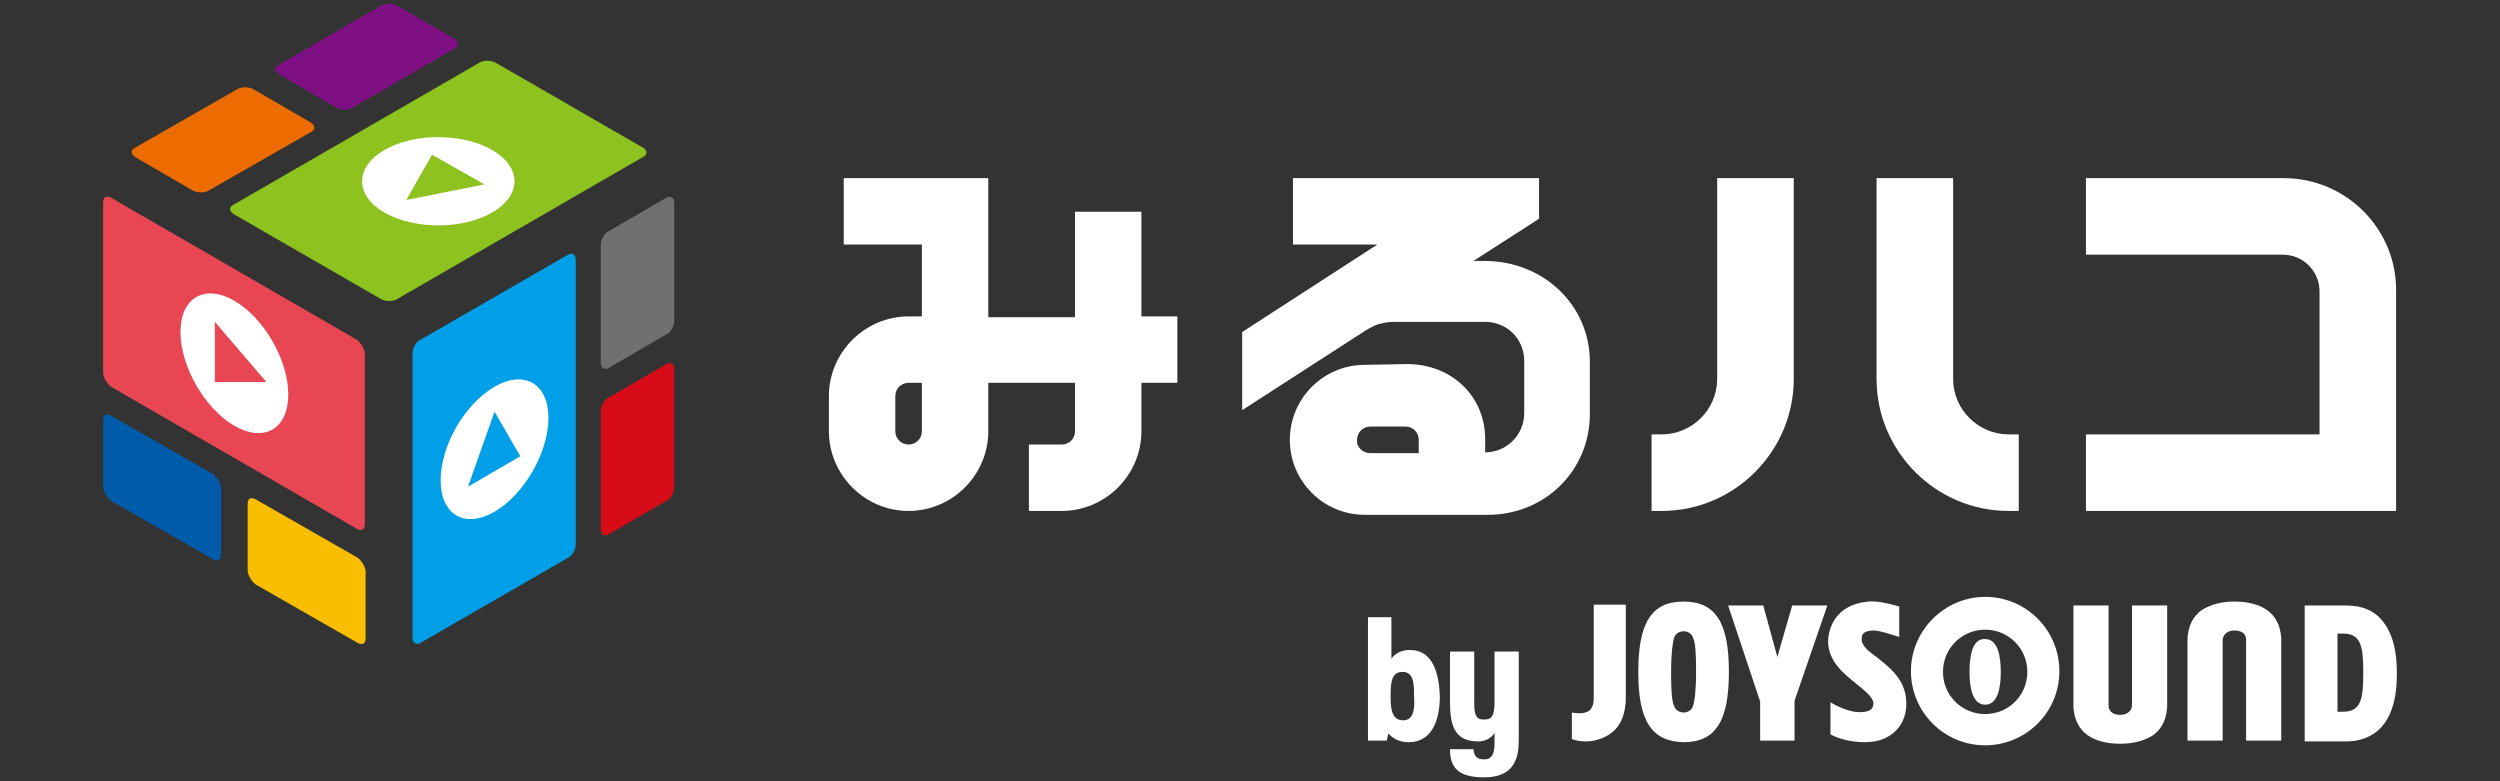
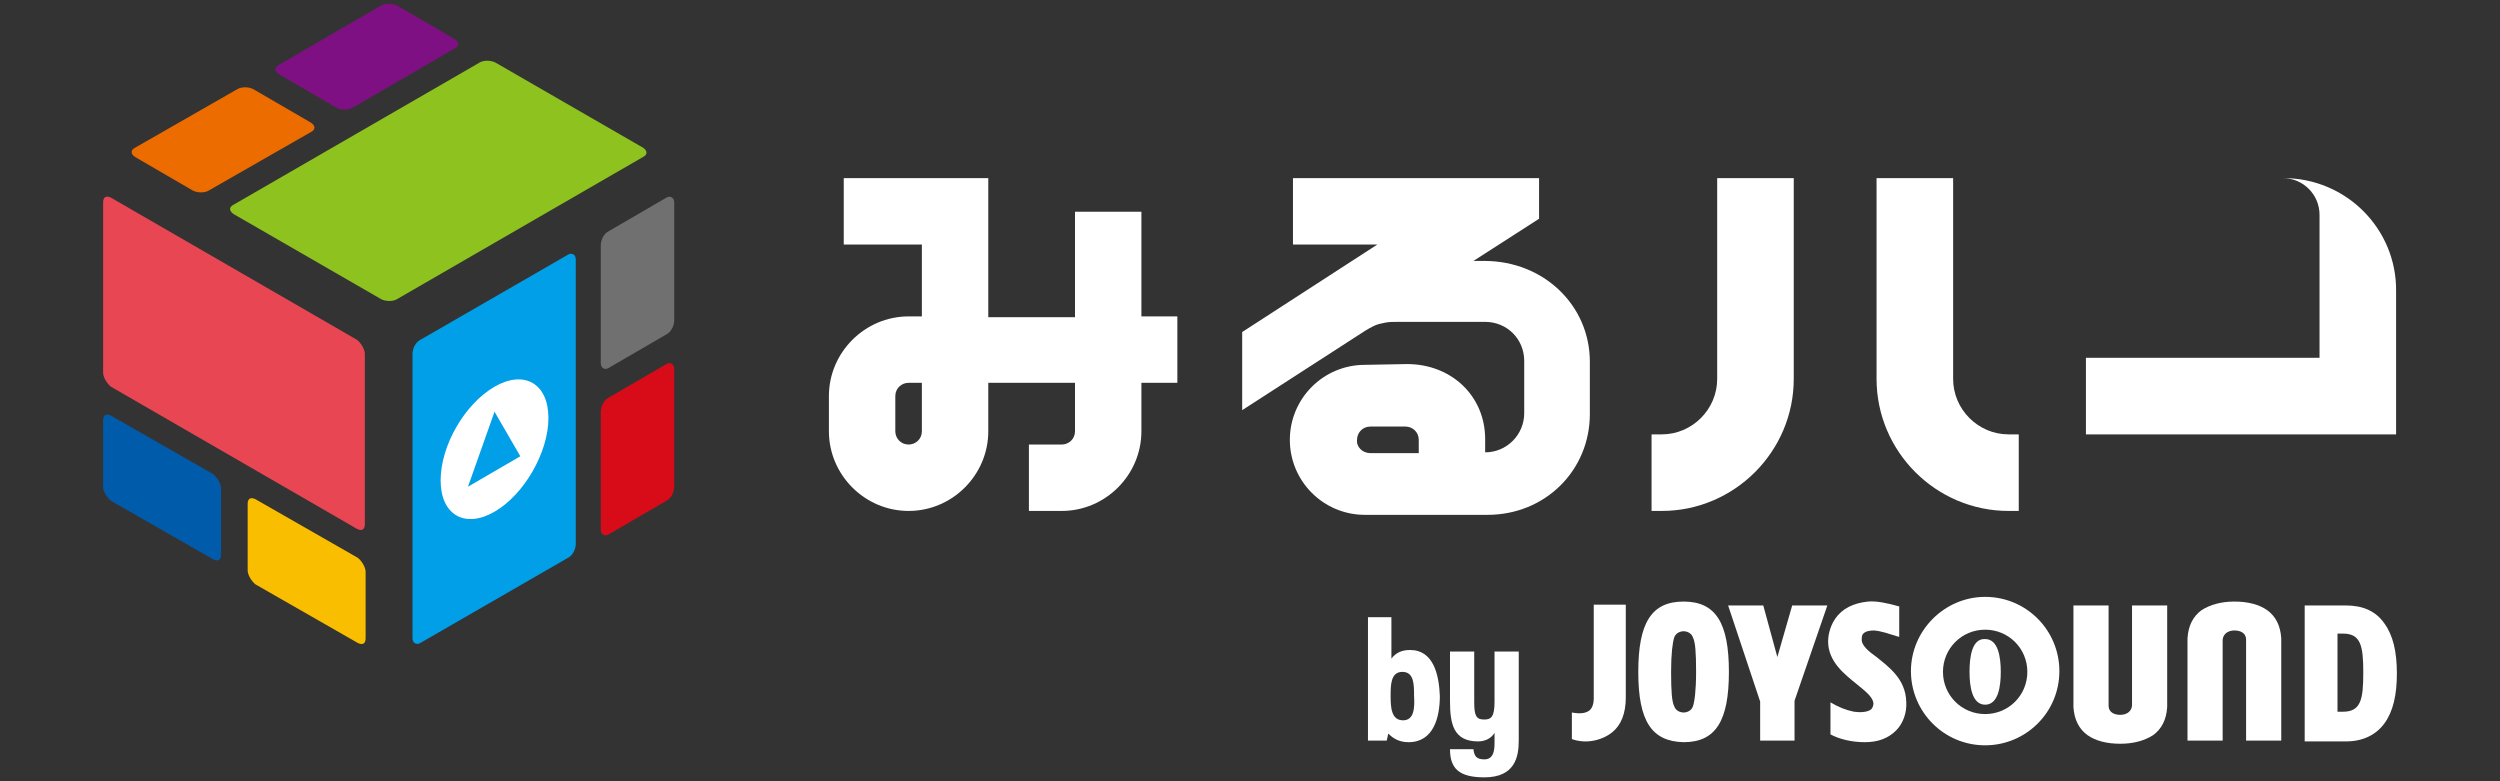
<svg xmlns="http://www.w3.org/2000/svg" version="1.1" id="レイヤー_1" x="0px" y="0px" viewBox="0 0 320 100" style="enable-background:new 0 0 320 100;" xml:space="preserve">
  <rect x="0" y="0" width="320" height="100" fill="#333333" stroke="none" />
  <style type="text/css">
	.st0{fill:#8DC21F;}
	.st1{fill:#FFFFFF;}
	.st2{fill:#EC6C00;}
	.st3{fill:#7F1083;}
	.st4{fill:#E84653;}
	.st5{fill:#F9BE00;}
	.st6{fill:#005BAB;}
	.st7{fill:#009FE8;}
	.st8{fill:#717071;}
	.st9{fill:#D70C18;}
</style>
  <g>
    <g>
      <g>
        <path class="st0" d="M82.3,20.1c0.6-0.3,0.6-0.8,0-1.2L63.4,8c-0.6-0.3-1.5-0.3-2,0L29.9,26.2c-0.6,0.3-0.6,0.8,0,1.2l18.9,10.9     c0.6,0.3,1.5,0.3,2,0L82.3,20.1z" />
-         <path class="st1" d="M49.2,27.2c-3.8-2.2-3.8-5.8,0-8c3.8-2.2,10-2.2,13.8,0c3.8,2.2,3.8,5.8,0,8C59.2,29.4,53,29.4,49.2,27.2" />
        <polygon class="st0" points="62,23.6 55.3,19.8 52,25.6    " />
        <path class="st2" d="M17.3,18.9c-0.6,0.3-0.6,0.8,0,1.2l7.4,4.3c0.6,0.3,1.5,0.3,2,0l13.1-7.5c0.6-0.3,0.6-0.8,0-1.2l-7.4-4.3     c-0.6-0.3-1.5-0.3-2,0L17.3,18.9z" />
        <path class="st3" d="M58.2,6.2c0.6-0.3,0.6-0.8,0-1.2l-7.4-4.3c-0.6-0.3-1.5-0.3-2,0L35.7,8.3c-0.6,0.3-0.6,0.8,0,1.2l7.4,4.3     c0.6,0.3,1.5,0.3,2,0L58.2,6.2z" />
        <path class="st4" d="M14.2,25.3c-0.6-0.3-1-0.1-1,0.6v21.8c0,0.6,0.5,1.4,1,1.8l31.5,18.2c0.6,0.3,1,0.1,1-0.6V45.3     c0-0.6-0.5-1.4-1-1.8L14.2,25.3z" />
-         <path class="st1" d="M36.9,50.5c0,4.4-3.1,6.2-6.9,4c-3.8-2.2-6.9-7.6-6.9-12c0-4.4,3.1-6.2,6.9-4C33.8,40.7,36.9,46.1,36.9,50.5     " />
        <polygon class="st4" points="27.5,41.2 27.5,48.9 34.1,48.9    " />
        <path class="st5" d="M45.8,82.3c0.6,0.3,1,0.1,1-0.6l0-8.5c0-0.6-0.5-1.4-1-1.8l-13.1-7.5c-0.6-0.3-1-0.1-1,0.6l0,8.5     c0,0.6,0.5,1.4,1,1.8L45.8,82.3z" />
        <path class="st6" d="M14.2,53.2c-0.6-0.3-1-0.1-1,0.6v8.5c0,0.6,0.5,1.4,1,1.8l13.1,7.5c0.6,0.3,1,0.1,1-0.6v-8.5     c0-0.6-0.5-1.4-1-1.8L14.2,53.2z" />
        <path class="st7" d="M52.8,81.7c0,0.6,0.5,0.9,1,0.6l18.9-10.9c0.6-0.3,1-1.1,1-1.8V33.2c0-0.6-0.5-0.9-1-0.6L53.8,43.5     c-0.6,0.3-1,1.1-1,1.8V81.7z" />
        <path class="st1" d="M63.3,49.5c3.8-2.2,6.9-0.4,6.9,4c0,4.4-3.1,9.8-6.9,12c-3.8,2.2-6.9,0.4-6.9-4C56.4,57,59.5,51.7,63.3,49.5     " />
        <polygon class="st7" points="59.9,62.3 66.6,58.4 63.3,52.7    " />
        <path class="st8" d="M86.3,25.9c0-0.6-0.5-0.9-1-0.6l-7.4,4.3c-0.6,0.3-1,1.1-1,1.8l0,15.1c0,0.6,0.5,0.9,1,0.6l7.4-4.3     c0.6-0.3,1-1.1,1-1.8L86.3,25.9z" />
        <path class="st9" d="M76.9,67.8c0,0.6,0.5,0.9,1,0.6l7.4-4.3c0.6-0.3,1-1.1,1-1.8V47.2c0-0.6-0.5-0.9-1-0.6l-7.4,4.3     c-0.6,0.3-1,1.1-1,1.8L76.9,67.8z" />
      </g>
      <path class="st1" d="M150.7,40.5h-4.6V27.1h-8.5v13.5h-11.1V22.8h-18.5v8.5h10v9.2h-1.7c-5.6,0-10.2,4.6-10.2,10.2v4.5    c0,5.6,4.6,10.2,10.2,10.2c5.6,0,10.2-4.6,10.2-10.2V49h11.1v6.2c0,1-0.8,1.7-1.7,1.7h-4.2v8.5h4.2c5.6,0,10.2-4.6,10.2-10.2V49    h4.6V40.5z M114.6,50.7c0-1,0.8-1.7,1.7-1.7h1.7v6.2c0,1-0.8,1.7-1.7,1.7c-1,0-1.7-0.8-1.7-1.7V50.7z" />
      <path class="st1" d="M180.1,46.6c5.7,0,10,4.1,10,9.6l0,1.7c2.8,0,5-2.3,5-5v-6.7c0-2.8-2.2-5-5-5l-11.3,0c-0.5,0-1,0-1.5,0.1    c-0.5,0.1-1,0.2-1.4,0.4c-0.4,0.2-0.8,0.4-1.1,0.6l-15.8,10.2V42.5l17.3-11.2h-10.8v-8.5H197V28l-8.4,5.4h1.4    c7.6,0,13.5,5.7,13.5,12.9V53c0,7.2-5.7,12.9-13.1,12.9h-15.7c-5.3,0-9.6-4.3-9.6-9.6c0-5.3,4.3-9.6,9.6-9.6L180.1,46.6z     M175.4,58h6.2v-1.7c0-1-0.8-1.7-1.7-1.7h-4.5c-1,0-1.7,0.8-1.7,1.7C173.6,57.2,174.4,58,175.4,58" />
      <path class="st1" d="M219.8,48.5c0,3.9-3.2,7.1-7.1,7.1h-1.3v9.8h1.3c9.3,0,16.9-7.6,16.9-16.9V22.8h-9.8V48.5z" />
      <path class="st1" d="M257.1,55.6c-3.9,0-7.1-3.2-7.1-7.1V22.8h-9.8v25.7c0,9.3,7.6,16.9,16.9,16.9h1.3v-9.8H257.1z" />
-       <path class="st1" d="M292.3,22.8H267v9.8h25.2c2.6,0,4.7,2.1,4.7,4.7v18.3H267v9.8h39.7V37.3C306.8,29.3,300.3,22.8,292.3,22.8" />
+       <path class="st1" d="M292.3,22.8H267h25.2c2.6,0,4.7,2.1,4.7,4.7v18.3H267v9.8h39.7V37.3C306.8,29.3,300.3,22.8,292.3,22.8" />
      <g>
        <g>
          <g>
            <g>
              <g>
                <g>
                  <g>
                    <path class="st1" d="M254.1,76.4c5.3,0,9.5,4.3,9.5,9.5c0,5.3-4.3,9.5-9.5,9.5c-5.3,0-9.5-4.3-9.5-9.5           C244.6,80.7,248.9,76.4,254.1,76.4 M254.1,80.6c-3,0-5.4,2.4-5.4,5.4c0,3,2.4,5.4,5.4,5.4c3,0,5.4-2.4,5.4-5.4           C259.5,83,257.1,80.6,254.1,80.6" />
                    <path class="st1" d="M252.1,86c0,1.8,0.3,4.2,2,4.2c1.7,0,2-2.4,2-4.2c0-1.8-0.3-4.2-2-4.2C252.4,81.7,252.1,84.1,252.1,86           " />
                    <path class="st1" d="M295,77.5h5.3c2.1,0,3.8,0.7,4.9,2.3c1.1,1.5,1.6,3.6,1.6,6.4c0,2.8-0.5,4.9-1.6,6.4           c-1.1,1.5-2.8,2.3-4.9,2.3H295V77.5z M299.2,91.1h0.7c2.3,0,2.6-1.6,2.6-5c0-3.4-0.3-5-2.6-5h-0.7V91.1z" />
                    <path class="st1" d="M209.7,86c0-6.3,1.7-9,5.8-9c4.1,0,5.8,2.7,5.8,9c0,6.3-1.7,9-5.8,9C211.4,94.9,209.7,92.3,209.7,86            M214.3,90.4c0.2,0.6,0.8,0.8,1.2,0.8c0.4,0,1-0.2,1.2-0.8c0.2-0.6,0.4-2,0.4-4.4c0-2.5-0.1-3.8-0.4-4.4           c-0.2-0.6-0.8-0.8-1.2-0.8c-0.4,0-1,0.2-1.2,0.8c-0.2,0.6-0.4,2-0.4,4.4C213.9,88.5,214,89.8,214.3,90.4" />
                    <path class="st1" d="M208.1,77.4v11.9c0,2-0.6,3.5-1.7,4.4c-1.2,1-3.3,1.6-5.2,0.9v-3.4c1.1,0.2,1.8,0.1,2.3-0.3           c0.3-0.3,0.5-0.8,0.5-1.5v-12H208.1z" />
                    <path class="st1" d="M239.1,77c-1.9,0.2-3.3,0.9-4.2,2.2c-0.8,1.2-0.9,2.4-0.9,2.9c0,2.6,2.1,4.2,3.7,5.5           c1.1,0.9,2,1.6,2.1,2.4c0,0.3-0.1,0.6-0.3,0.8c-0.5,0.4-1.5,0.4-2.2,0.3c-1-0.2-2-0.6-3-1.2l0,0V94l0,0           c1.1,0.6,2.7,1,4.4,1c1.7,0,3-0.5,4-1.5c0.9-0.9,1.4-2.3,1.3-3.7c-0.1-2.9-2.2-4.4-3.8-5.7c-1-0.7-1.8-1.4-1.9-2.1           c0-0.4,0-0.7,0.2-0.9c0.3-0.3,0.8-0.4,1.4-0.4c1,0.1,1.8,0.4,3.1,0.8c0,0,0.1,0,0.1,0l0,0v-3.9l-0.1,0           C241.6,77.2,240.2,76.9,239.1,77" />
                    <polygon class="st1" points="233.9,77.5 229.7,89.7 229.7,94.8 225.3,94.8 225.3,89.8 221.2,77.5 225.7,77.5 227.5,84.1            229.4,77.5          " />
                    <path class="st1" d="M265.4,77.5c0,0,0,13,0,13c0.1,1.6,0.7,2.8,1.8,3.6c1,0.7,2.4,1.1,4.2,1.1c1.7,0,3.1-0.4,4.2-1.1           c1.1-0.8,1.7-2,1.8-3.6v-13h-4.5v12.8c-0.1,1-1,1.2-1.5,1.2c-0.6,0-1.5-0.2-1.5-1.2V77.5H265.4z" />
                    <path class="st1" d="M292,94.8c0,0,0-13.1,0-13.1c-0.1-1.6-0.7-2.8-1.8-3.6c-1-0.7-2.4-1.1-4.2-1.1c-1.7,0-3.1,0.4-4.2,1.1           c-1.1,0.8-1.7,2-1.8,3.6l0,13.1h4.5V81.9c0.1-1,1-1.2,1.5-1.2c0.6,0,1.5,0.2,1.5,1.2v12.9H292z" />
                  </g>
                </g>
              </g>
            </g>
            <g>
              <path class="st1" d="M180.5,83.2c-1,0-1.8,0.3-2.4,1.1V79h-3v15.8h1.6h0.8l0.2-0.9c0.7,0.7,1.5,1.1,2.6,1.1c3.2,0,4-3.2,4-5.9        C184.2,86.4,183.5,83.2,180.5,83.2z M179.6,92.2c-1.5,0-1.6-1.6-1.6-3.1c0-1.4,0-3.1,1.5-3.1c1.5,0,1.5,1.6,1.5,3.1        C181.1,90.6,181,92.2,179.6,92.2z" />
              <path class="st1" d="M191.3,83.4v6.4c0,1.9-0.4,2.3-1.3,2.3c-1,0-1.3-0.4-1.3-2.2v-6.5h-3.1v6.3c0,2.9,0.4,5.2,3.6,5.2        c0.9,0,1.7-0.4,2.1-1.1v1.3c0,0.9-0.1,2.1-1.3,2.1c-1,0-1.3-0.4-1.4-1.3h-3c0,2.5,1.2,3.6,4.4,3.6c3.9,0,4.4-2.6,4.4-4.7V83.4        H191.3z" />
            </g>
          </g>
        </g>
      </g>
    </g>
  </g>
</svg>